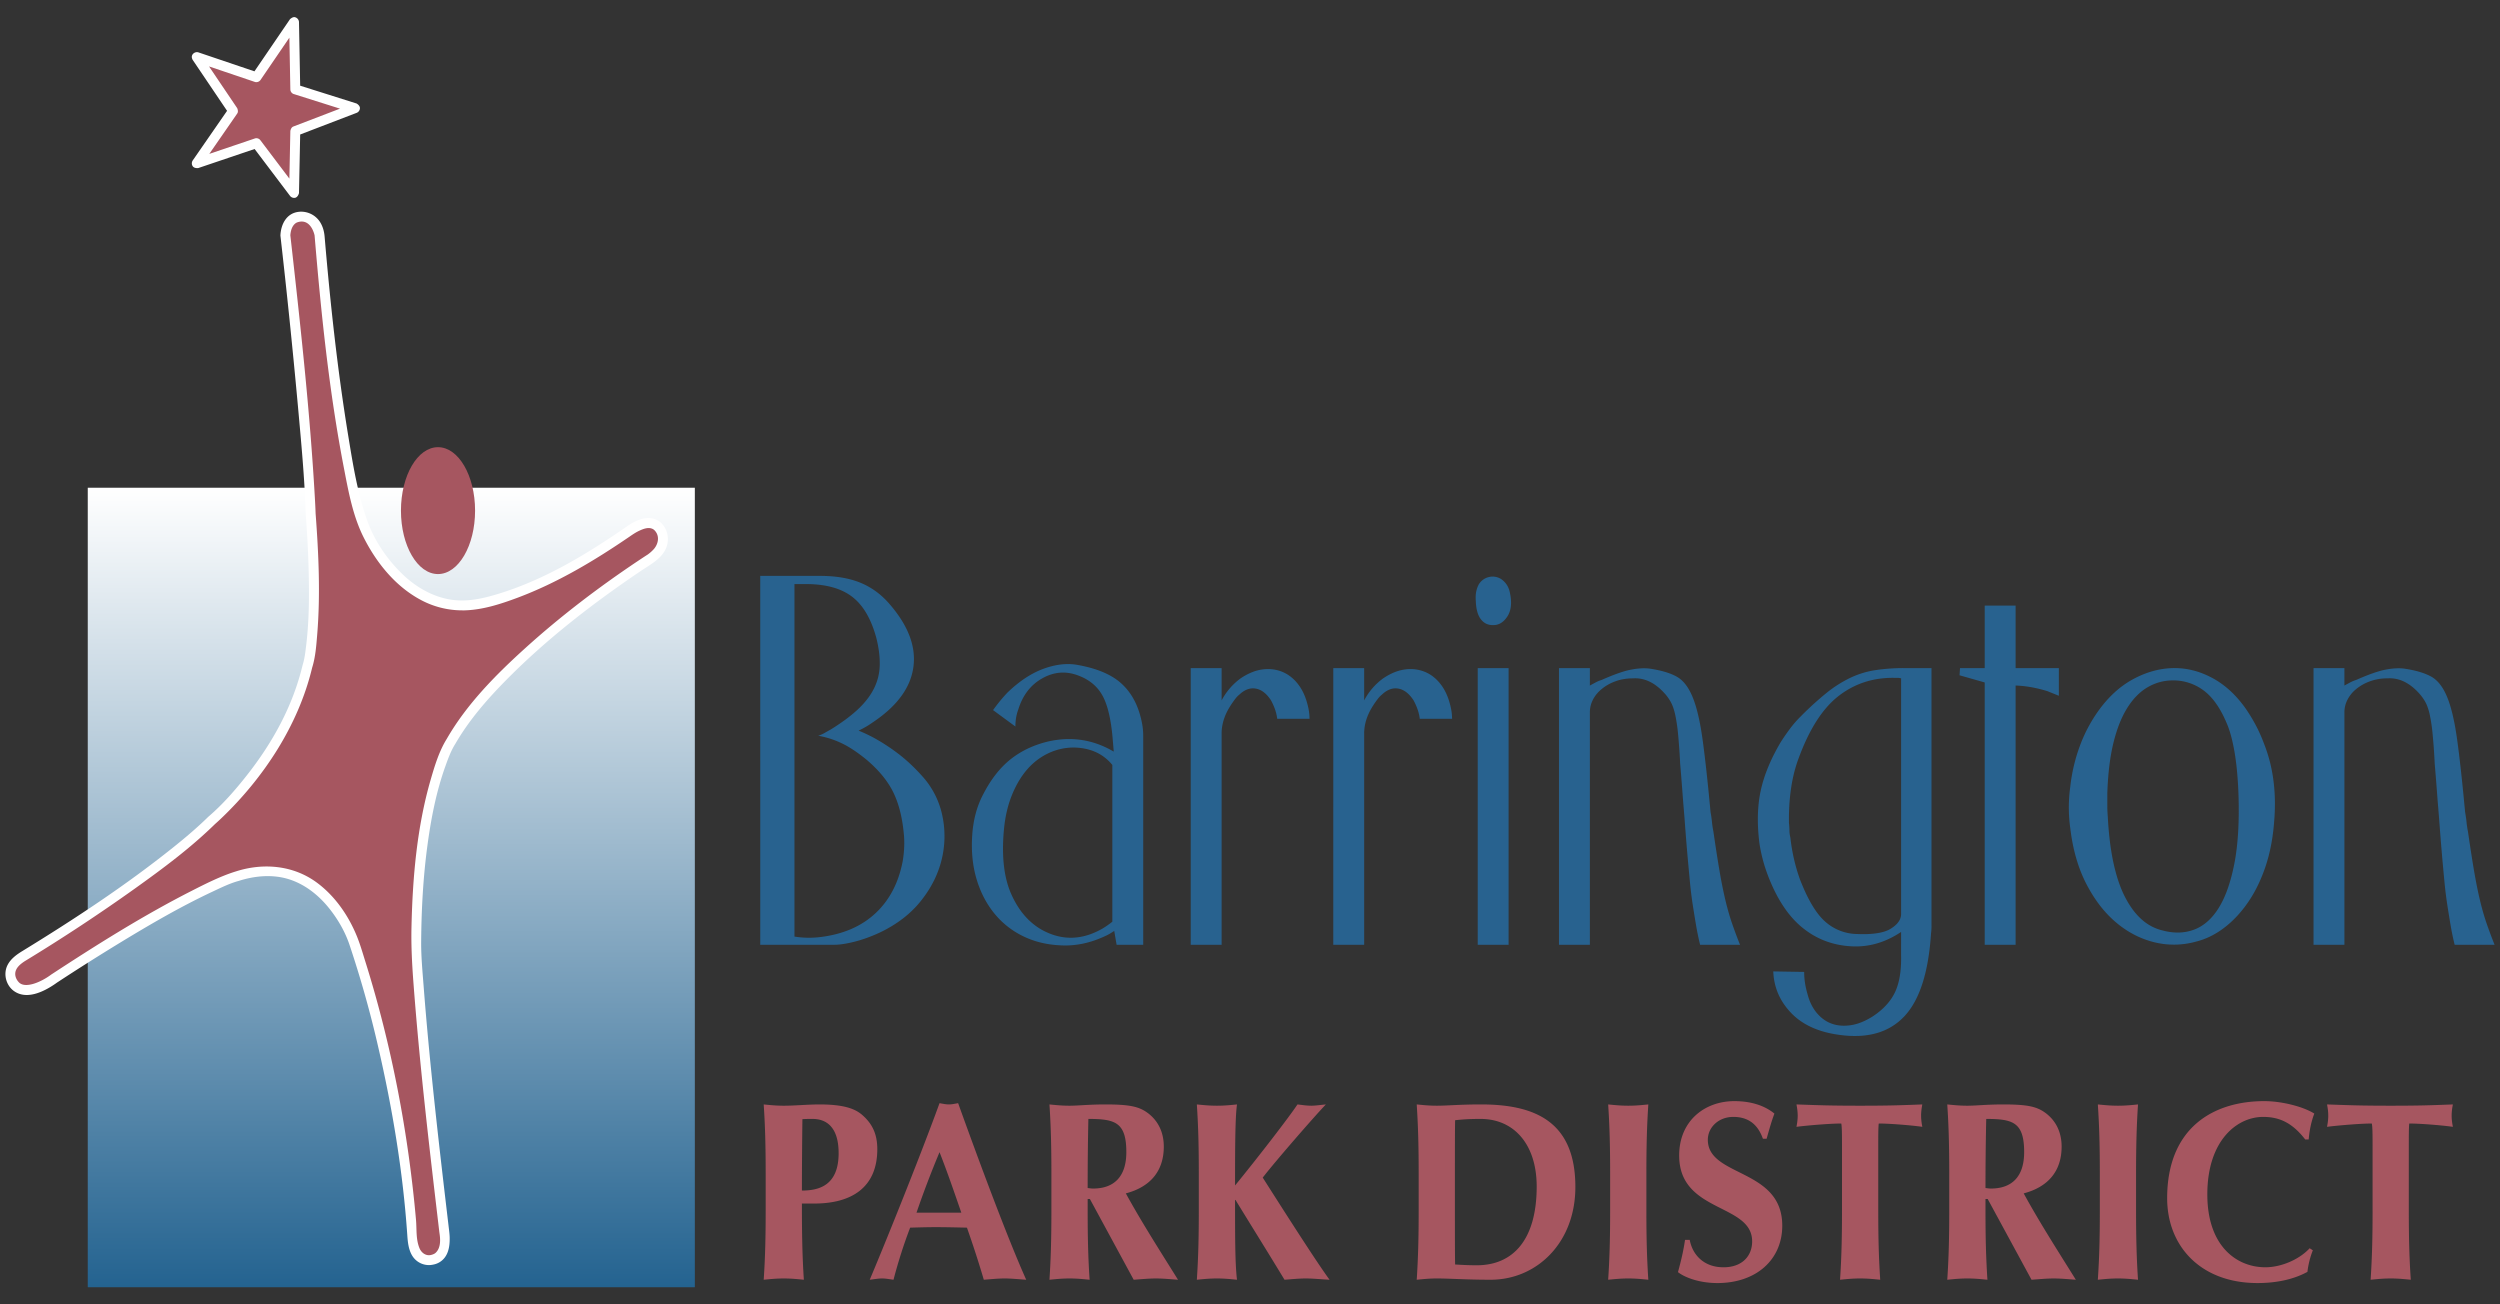
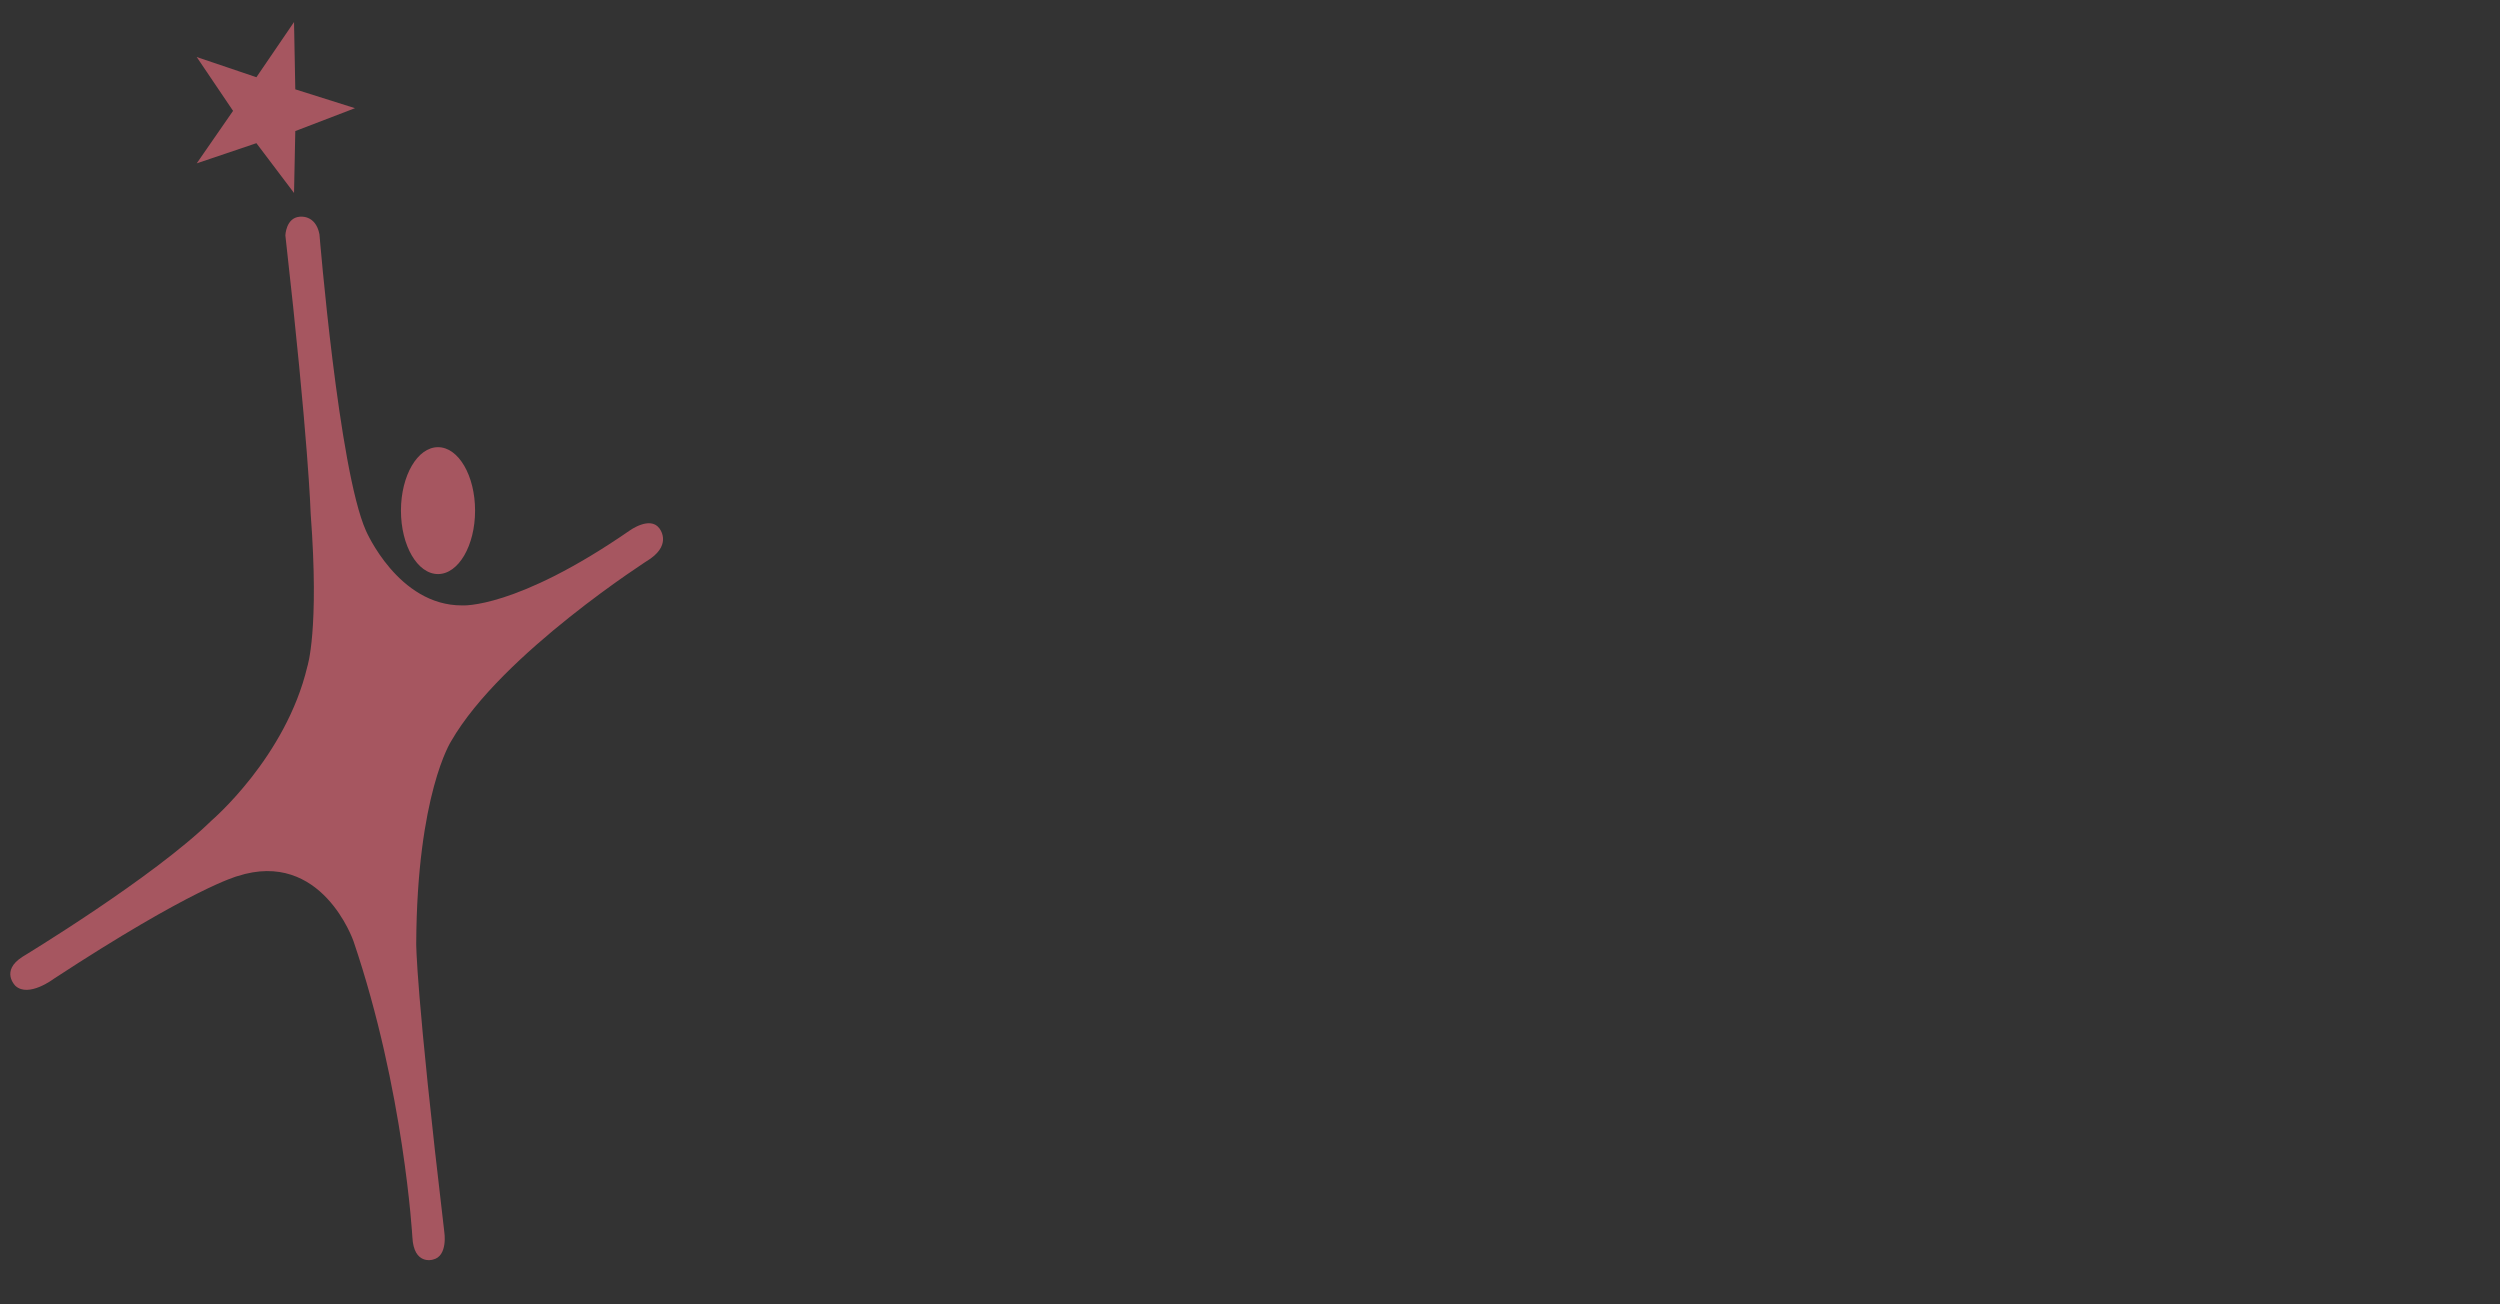
<svg xmlns="http://www.w3.org/2000/svg" viewBox="0 0 230 120">
  <rect x="0" y="0" width="230" height="120" fill="#333333" stroke="none" />
-   <path d="M162.527 104.765h-.339c-.472-1.334-1.352-2.01-2.724-2.01-1.374 0-2.344.981-2.344 2.104 0 3.457 6.848 2.594 6.848 7.9 0 3.131-2.388 5.282-5.969 5.282-1.621 0-2.975-.493-3.626-1.005.293-1.078.495-1.917.651-2.969h.43c.247 1.355 1.283 2.523 3.108 2.523 1.758 0 2.636-1.076 2.636-2.383 0-3.53-6.714-2.593-6.714-7.9 0-3.226 2.39-5.003 5.068-5.003 1.624 0 2.839.447 3.694 1.146-.271.726-.425 1.286-.719 2.315zm49.871.068h-.316c-1.125-1.448-2.275-2.078-3.872-2.078-2.412 0-5.136 2.172-5.136 7.129 0 4.815 2.746 6.706 5.336 6.706 1.442 0 3.109-.7 4.079-1.752l.293.189a7.91 7.91 0 00-.498 1.984c-1.191.654-2.747 1.03-4.593 1.03-5.226 0-8.312-3.39-8.312-7.807 0-6.45 4.212-8.93 8.941-8.93 1.579 0 3.56.493 4.596 1.146-.293.77-.45 1.59-.518 2.383zm-64.265 3.25c0-2.619-.045-4.416-.181-6.475.497.048 1.106.117 1.848.117s1.351-.069 1.846-.117c-.134 2.059-.179 3.856-.179 6.475v3.181c0 2.616.045 4.416.179 6.472-.495-.045-1.104-.117-1.846-.117s-1.351.072-1.848.117c.136-2.056.181-3.856.181-6.472v-3.181zm34.532 2.222v.959c0 2.616.045 4.416.178 6.472-.493-.045-1.102-.117-1.845-.117-.745 0-1.351.072-1.849.117.137-2.056.182-3.856.182-6.472v-3.181c0-2.619-.045-4.416-.182-6.475.498.048 1.104.117 1.849.117.811 0 1.781-.117 3.311-.117 2.275 0 3.108.21 3.896.796.901.677 1.464 1.708 1.464 3.086 0 2.267-1.259 3.715-3.489 4.301 1.439 2.639 3.151 5.304 4.798 7.945-.677-.045-1.354-.117-2.028-.117-.676 0-1.374.072-2.05.117l-4.034-7.431h-.201zm-108.89.42c0 2.337.023 4.674.18 7.011-.495-.045-1.104-.117-1.846-.117-.745 0-1.351.072-1.848.117.136-2.056.181-3.856.181-6.472v-3.181c0-2.619-.045-4.416-.181-6.475.497.048 1.103.117 1.848.117 1.035 0 2.207-.117 3.287-.117 2.12 0 3.223.353 3.919.959.947.818 1.397 1.778 1.397 3.157 0 3.574-2.431 5.001-5.788 5.001h-1.149zm26.29-.42v.959c0 2.616.043 4.416.179 6.472-.494-.045-1.103-.117-1.848-.117-.743 0-1.351.072-1.846.117.134-2.056.179-3.856.179-6.472v-3.181c0-2.619-.045-4.416-.179-6.475.495.048 1.103.117 1.846.117.813 0 1.779-.117 3.313-.117 2.275 0 3.109.21 3.896.796.901.677 1.464 1.708 1.464 3.086 0 2.267-1.261 3.715-3.492 4.301 1.442 2.639 3.154 5.304 4.799 7.945-.675-.045-1.351-.117-2.028-.117-.675 0-1.374.072-2.049.117l-4.031-7.431h-.203zm93.119-2.222c0-2.619-.045-4.416-.183-6.475.499.048 1.104.117 1.85.117.743 0 1.351-.069 1.845-.117-.133 2.059-.179 3.856-.179 6.475v3.181c0 2.616.046 4.416.179 6.472-.494-.045-1.102-.117-1.845-.117-.746 0-1.351.072-1.85.117.138-2.056.183-3.856.183-6.472v-3.181zm-79.559 2.313c0 3.367 0 5.868.179 7.34-.495-.045-1.103-.117-1.846-.117-.744 0-1.353.072-1.848.117.136-2.056.18-3.856.18-6.472v-3.181c0-2.619-.044-4.416-.18-6.475.495.048 1.104.117 1.848.117.743 0 1.351-.069 1.846-.117-.179 1.24-.179 4.443-.179 7.457 2.026-2.477 4.954-6.264 5.743-7.457.429.048.833.117 1.262.117.405 0 .833-.069 1.35-.117-1.012 1.052-4.638 5.213-5.809 6.732 1.936 3.04 4.93 7.739 6.148 9.396-.879-.045-1.532-.117-2.184-.117-.654 0-1.308.072-1.96.117-1.486-2.454-3.02-4.908-4.508-7.34h-.042zm-19.214 7.34c-.723-.045-1.353-.117-1.982-.117-.631 0-1.285.072-1.918.117a96.643 96.643 0 00-1.552-4.792c-.97-.022-1.913-.046-2.884-.046-.788 0-1.556.024-2.342.046a46.066 46.066 0 00-1.53 4.792c-.362-.045-.701-.117-1.062-.117-.358 0-.697.072-1.126.117 1.104-2.594 4.484-10.915 6.422-16.244.293.048.562.116.856.116.293 0 .562-.068.855-.116 1.915 5.329 4.552 12.433 6.263 16.244zm75.052-12.317c0-.888 0-1.729-.064-2.056-.88 0-2.774.139-4.124.304.068-.352.113-.68.113-1.03 0-.349-.045-.676-.113-1.029 2.049.072 3.062.117 5.857.117 2.793 0 3.806-.045 5.72-.117-.066.353-.111.68-.111 1.029 0 .35.045.678.111 1.03-1.214-.165-3.108-.304-4.007-.304-.046.327-.046 1.168-.046 2.056v5.845c0 2.616.046 4.416.18 6.472-.496-.045-1.104-.117-1.847-.117-.745 0-1.353.072-1.848.117.136-2.056.179-3.856.179-6.472v-5.845zm-38.945 2.664c0-2.619-.046-4.416-.179-6.475.496.048 1.104.117 1.845.117.994 0 2.097-.117 4.079-.117 5.136 0 8.671 1.707 8.671 7.597 0 5.141-3.558 8.531-7.792 8.531-2.253 0-3.785-.117-4.958-.117-.741 0-1.349.072-1.845.117.133-2.056.179-3.856.179-6.472v-3.181zm87.759-2.664c0-.888 0-1.729-.069-2.056-.878 0-2.77.139-4.121.304.069-.352.112-.68.112-1.03 0-.349-.043-.676-.112-1.029 2.051.072 3.063.117 5.857.117 2.793 0 3.807-.045 5.721-.117-.069.353-.113.68-.113 1.029 0 .35.044.678.113 1.03-1.217-.165-3.108-.304-4.011-.304-.044.327-.044 1.168-.044 2.056v5.845c0 2.616.044 4.416.181 6.472-.497-.045-1.103-.117-1.847-.117-.743 0-1.352.072-1.847.117.134-2.056.18-3.856.18-6.472v-5.845zm-84.426 6.357c0 1.262 0 4.114.023 4.558.452.022 1.059.072 1.983.072 3.379 0 5.519-2.387 5.519-7.247 0-3.834-2.05-6.217-5.159-6.217-1.079 0-1.644.045-2.343.117-.023.443-.023 3.295-.023 4.557v4.16zm-45.41-.211c-.654-1.892-1.285-3.74-2.004-5.563a90.13 90.13 0 00-2.119 5.563h4.123zm-13.676-8.623c-.358 0-.696 0-.943.023a603.689 603.689 0 00-.047 6.566c1.511 0 3.379-.421 3.379-3.435 0-2.384-1.104-3.154-2.389-3.154zm25.366 0c-.047 2.127-.066 4.23-.066 6.356.179.022.335.049.495.049 1.982 0 3.063-1.146 3.063-3.345 0-2.756-1.035-3.06-3.492-3.06zm82.602 0c-.046 2.127-.068 4.23-.068 6.356.178.022.338.049.494.049 1.983 0 3.063-1.146 3.063-3.345 0-2.756-1.035-3.06-3.489-3.06z" fill="#a65660" />
-   <path d="M165.633 65.944a28.66 28.66 0 012.404-2.192 11.285 11.285 0 012.186-1.39 8.315 8.315 0 012.295-.707 17.415 17.415 0 012.689-.189h2.491v23.803c0 .189-.014.393-.043.613-.234 3.582-1.05 6.119-2.448 7.612-1.399 1.493-3.381 2.066-5.946 1.72-1.923-.251-3.409-.919-4.458-2.003-1.05-1.084-1.603-2.364-1.662-3.841l2.842.047c0 .66.102 1.335.306 2.027.175.691.459 1.272.852 1.744.394.471.853.801 1.377.989.525.189 1.108.236 1.749.142s1.311-.362 2.011-.801c.961-.629 1.646-1.367 2.054-2.216.408-.848.598-1.979.569-3.393V85.74c-1.458.974-2.988 1.414-4.59 1.32-1.72-.094-3.228-.675-4.525-1.744-1.297-1.068-2.353-2.687-3.169-4.855a14.39 14.39 0 01-.743-2.828c-.233-1.822-.197-3.448.109-4.878.306-1.43.925-2.93 1.858-4.502.262-.408.539-.809.83-1.201.292-.393.612-.762.962-1.108zm-60.457 20.975h-2.448l-.219-1.273c-.145.094-.284.181-.415.259a3.3 3.3 0 01-.415.212c-1.399.66-2.798.943-4.197.849-1.253-.063-2.397-.354-3.431-.872a7.767 7.767 0 01-2.623-2.121c-.714-.896-1.246-1.941-1.596-3.135-.35-1.194-.481-2.498-.393-3.912.087-1.477.437-2.781 1.049-3.912.699-1.351 1.537-2.412 2.513-3.182.977-.769 2.135-1.311 3.476-1.626 2.127-.471 4.124-.157 5.989.943l-.088-1.037c-.145-1.854-.459-3.221-.94-4.101-.48-.879-1.246-1.508-2.295-1.885-1.107-.408-2.193-.314-3.256.283-1.064.597-1.8 1.555-2.208 2.875-.175.471-.262.99-.262 1.555l-2.055-1.508a14.84 14.84 0 011.312-1.602c1.107-1.069 2.229-1.807 3.366-2.216 1.136-.408 2.185-.518 3.147-.33 1.749.315 3.075.88 3.978 1.697.904.817 1.516 1.933 1.836 3.347.058.251.102.495.131.73.029.236.044.479.044.731v19.231zm-28.414 0h-6.82V52.982h5.508c1.486 0 2.747.22 3.781.66 1.035.44 1.931 1.115 2.689 2.027 1.69 1.979 2.39 3.912 2.098 5.797-.291 1.886-1.559 3.567-3.803 5.044-.35.251-.758.487-1.224.707a14.801 14.801 0 011.399.659 17.99 17.99 0 012.426 1.603c.714.566 1.392 1.21 2.033 1.932a7.714 7.714 0 011.836 3.583 9.063 9.063 0 01-.044 4.053c-.321 1.351-.954 2.624-1.902 3.818-.947 1.194-2.207 2.168-3.781 2.922-.816.378-1.595.66-2.339.849-.743.188-1.362.283-1.857.283zm62.03 0h-2.841V61.466h2.841v25.453zm-26.403 0h-2.842V61.466h2.842v2.97a5.92 5.92 0 011.748-2.027c.7-.472 1.385-.746 2.055-.825.67-.079 1.29.008 1.858.259.568.252 1.056.66 1.464 1.226.408.565.7 1.288.875 2.168.029.157.051.306.065.448.015.141.022.29.022.447h-2.973c-.058-.534-.247-1.099-.568-1.696-.408-.629-.874-.99-1.399-1.084-.524-.095-1.034.094-1.53.565a2.017 2.017 0 00-.306.307 6.356 6.356 0 00-.262.353c-.379.534-.648 1.037-.809 1.508-.16.472-.24.927-.24 1.367v19.467zm13.114 0h-2.841V61.466h2.841v2.97a5.912 5.912 0 011.749-2.027c.699-.472 1.384-.746 2.054-.825a3.502 3.502 0 011.858.259c.569.252 1.057.66 1.465 1.226.408.565.699 1.288.874 2.168a4.53 4.53 0 01.087.895h-2.972c-.058-.534-.248-1.099-.568-1.696-.408-.629-.875-.99-1.399-1.084-.525-.095-1.035.094-1.53.565a1.93 1.93 0 00-.306.307 6.358 6.358 0 00-.263.353c-.379.534-.648 1.037-.808 1.508a4.222 4.222 0 00-.241 1.367v19.467zm59.933-25.453h3.978v2.545l-1.049-.424c-1.02-.314-1.997-.487-2.929-.518v23.85h-2.842V62.786l-2.317-.66.044-.66h2.273v-5.75h2.842v5.75zm-39.168 25.453h-2.842V61.466h2.842v1.603l.524-.283c.175-.094.364-.173.568-.236 1.137-.503 2.033-.817 2.689-.942.656-.126 1.231-.158 1.727-.095 1.049.157 1.872.401 2.469.731.598.33 1.086.95 1.465 1.862.379.911.685 2.199.918 3.865.233 1.665.481 3.912.743 6.74.058.314.102.621.131.919.029.299.073.589.131.872.204 1.414.394 2.632.569 3.653a42.07 42.07 0 00.546 2.71c.19.786.394 1.493.612 2.121.219.629.459 1.273.721 1.933h-3.672a26.49 26.49 0 01-.371-1.791c-.102-.597-.204-1.226-.306-1.886-.102-.66-.19-1.375-.263-2.144-.072-.77-.153-1.642-.24-2.616a260.013 260.013 0 01-.197-2.451 132.54 132.54 0 00-.131-1.674c-.044-.518-.087-1.076-.131-1.673a229.9 229.9 0 00-.197-2.451 57.083 57.083 0 00-.196-2.757 15.494 15.494 0 00-.263-1.744c-.102-.456-.233-.833-.393-1.131a4.202 4.202 0 00-.634-.872c-.874-.943-1.821-1.383-2.841-1.32-.612 0-1.166.094-1.662.283a4.263 4.263 0 00-1.267.73c-.35.299-.612.629-.787.99a2.516 2.516 0 00-.262 1.108v21.399zm69.418 0h-2.841V61.466h2.841v1.603l.525-.283c.175-.094.364-.173.568-.236 1.137-.503 2.033-.817 2.689-.942.655-.126 1.231-.158 1.726-.095 1.049.157 1.873.401 2.47.731.598.33 1.086.95 1.465 1.862.378.911.684 2.199.918 3.865.233 1.665.48 3.912.743 6.74.058.314.102.621.131.919.029.299.073.589.131.872.204 1.414.393 2.632.568 3.653.175 1.021.357 1.925.547 2.71.189.786.393 1.493.612 2.121.218.629.459 1.273.721 1.933h-3.672a25.898 25.898 0 01-.372-1.791c-.102-.597-.204-1.226-.306-1.886a36.98 36.98 0 01-.262-2.144 229.9 229.9 0 01-.437-5.067c-.044-.597-.087-1.155-.131-1.674a130.87 130.87 0 01-.131-1.673c-.044-.597-.11-1.414-.197-2.451a55.634 55.634 0 00-.197-2.757 15.523 15.523 0 00-.262-1.744c-.102-.456-.233-.833-.393-1.131a4.239 4.239 0 00-.634-.872c-.875-.943-1.822-1.383-2.842-1.32a4.63 4.63 0 00-1.661.283 4.282 4.282 0 00-1.268.73 3.062 3.062 0 00-.786.99 2.517 2.517 0 00-.263 1.108v21.399zm-25.223-10.747a13.743 13.743 0 010-3.771 15.7 15.7 0 01.874-3.747 13.647 13.647 0 011.661-3.181c.933-1.32 2.004-2.31 3.213-2.97 1.21-.66 2.434-1.005 3.672-1.037 1.239-.031 2.448.267 3.629.896 1.18.628 2.222 1.587 3.125 2.875.321.471.62.966.896 1.485.277.518.532 1.092.765 1.72.846 2.137 1.152 4.541.918 7.212-.116 1.508-.386 2.883-.808 4.124-.423 1.241-.962 2.333-1.618 3.276-.655.942-1.391 1.72-2.207 2.333-.816.613-1.676 1.029-2.579 1.249a7.517 7.517 0 01-3.825.047c-1.268-.314-2.434-.919-3.498-1.815-1.063-.895-1.974-2.074-2.732-3.535-.757-1.461-1.253-3.181-1.486-5.161zM74.357 53.736H73.09v32.429a8.424 8.424 0 002.36.047c2.098-.252 3.796-.982 5.093-2.192 1.297-1.21 2.135-2.82 2.513-4.831.146-.912.175-1.76.088-2.546-.146-1.508-.474-2.773-.984-3.794s-1.318-2.003-2.426-2.946c-.845-.691-1.617-1.202-2.317-1.532a8.318 8.318 0 00-2.142-.683 2.83 2.83 0 00.59-.259c.19-.11.372-.212.547-.307 1.02-.628 1.858-1.249 2.513-1.862.656-.612 1.152-1.256 1.487-1.932.335-.676.51-1.398.524-2.168.015-.77-.094-1.611-.328-2.522-.466-1.697-1.187-2.93-2.163-3.7-.977-.77-2.339-1.17-4.088-1.202zm27.978 16.639c-.846-1.037-2.026-1.572-3.541-1.603-.787 0-1.545.165-2.274.495a5.885 5.885 0 00-1.945 1.437c-.568.629-1.049 1.415-1.442 2.357-.394.943-.649 2.011-.765 3.205-.234 2.451-.015 4.439.655 5.963.671 1.524 1.618 2.631 2.842 3.323 1.836 1.005 3.701.958 5.595-.142.263-.157.554-.361.875-.612V70.375zm72.566-7.966a1.322 1.322 0 00-.35-.047h-.262c-1.982-.032-3.716.542-5.202 1.72-1.487 1.178-2.725 3.166-3.716 5.963-.554 1.602-.816 3.488-.787 5.656.029.251.044.487.044.707 0 .188.029.408.087.66.146 1.319.437 2.592.874 3.817.729 1.886 1.509 3.19 2.339 3.913a4.504 4.504 0 002.907 1.131c1.457.063 2.499-.102 3.126-.495.626-.393.94-.841.94-1.343V62.409zm18.972 10.605v1.084c0 .346.014.691.043 1.037.088 1.666.27 3.119.547 4.36s.641 2.286 1.093 3.134c.451.849.961 1.517 1.53 2.004a4.357 4.357 0 001.858.966c1.049.283 2.018.259 2.907-.071.888-.33 1.646-.997 2.273-2.003.626-1.006 1.107-2.372 1.442-4.101.335-1.728.459-3.865.372-6.41-.058-1.508-.182-2.804-.372-3.889-.189-1.084-.43-1.956-.721-2.615-.583-1.383-1.29-2.381-2.12-2.994a4.637 4.637 0 00-2.82-.919c-.816 0-1.581.205-2.295.613-.714.409-1.34 1.037-1.879 1.885-.54.849-.969 1.925-1.29 3.229-.321 1.304-.51 2.868-.568 4.69zm-56.567-15.507c-.437 0-.794-.181-1.071-.542-.277-.362-.43-.904-.459-1.626-.029-.377-.014-.692.044-.943a2.39 2.39 0 01.218-.613 1.46 1.46 0 01.897-.683c.393-.11.779-.055 1.158.165.408.283.67.66.787 1.131.233.974.167 1.744-.197 2.31-.364.565-.823.832-1.377.801z" fill="#28628f" />
-   <path fill="url(#gradient)" d="M8.074 44.872h55.851v73.554H8.074z" />
  <path d="M26.254 21.657s.051-1.618 1.315-1.719c0 0 1.467-.228 1.821 1.618 0 0 1.77 21.648 4.274 27.263 0 0 2.959 6.904 8.852 6.879 0 0 4.931.354 15.401-6.879 0 0 1.872-1.366 2.732-.228 0 0 1.188 1.391-.81 2.808 0 0-13.686 8.707-18.34 16.8 0 0-3.136 4.856-3.207 18.606 0 0-.051 4.248 2.58 26.504 0 0 .379 2.276-1.063 2.579 0 0-1.744.531-1.871-2.074 0 0-.759-13.505-5.412-27.212 0 0-2.908-8.522-10.698-5.993 0 0-4.122 1.087-16.869 9.433 0 0-2.326 1.77-3.54.657 0 0-1.416-1.365.657-2.68 0 0 12.038-7.284 17.4-12.544 0 0 6.829-5.817 8.801-14.163 0 0 1.113-3.338.304-14.061 0 0-.177-6.525-2.327-25.594zm14.041 31.157c1.885 0 3.412-2.613 3.412-5.836 0-3.225-1.527-5.838-3.412-5.838-1.883 0-3.408 2.613-3.408 5.838 0 3.223 1.525 5.836 3.408 5.836zM18.099 5.247l5.49 1.858 3.462-5.077.116 6.191 5.492 1.734-5.492 2.105-.116 5.696-3.462-4.582-5.49 1.857 3.343-4.83-3.343-4.952z" fill="#a65660" />
-   <path d="M27.516 19.486l.007-.001c.105-.013.11-.01.152-.011a2.073 2.073 0 011.746.918c.266.403.401.873.443 1.37.523 6.131 1.179 12.254 2.171 18.312.437 2.669.865 5.374 1.781 7.9.664 1.831 1.819 3.493 3.168 4.808 1.436 1.4 3.325 2.421 5.368 2.46 1.214.022 2.375-.267 3.513-.615 4.258-1.303 8.131-3.655 11.79-6.18.883-.636 2.065-1.138 3.002-.476.132.093.25.208.348.336.146.193.185.275.239.388a2.14 2.14 0 01-.061 1.933c-.479.873-1.424 1.357-2.283 1.937-4.394 2.97-8.639 6.255-12.338 10.006-1.761 1.785-3.426 3.702-4.673 5.864-.4.629-.665 1.36-.922 2.081-.823 2.304-1.296 4.72-1.627 7.146-.407 2.976-.571 5.983-.592 8.985-.009 1.331.117 2.677.221 4.02.582 7.549 1.47 15.091 2.354 22.579 0 0 .041.321.047.564.024.885-.124 1.871-.995 2.35a1.722 1.722 0 01-.45.169s-.179.041-.307.052a1.8 1.8 0 01-1.605-.725c-.431-.593-.499-1.383-.544-2.052-.399-5.819-1.362-11.617-2.681-17.315a99.464 99.464 0 00-2.639-9.381c-.41-1.215-1.082-2.366-1.882-3.362-.995-1.237-2.305-2.27-3.864-2.708-1.447-.406-3.017-.253-4.445.207-.827.225-1.624.62-2.426.996-2.936 1.379-5.74 3.016-8.505 4.698a210.912 210.912 0 00-5.806 3.675l-.077.056c-1.192.84-2.76 1.534-3.897.678-.708-.533-.977-1.591-.524-2.418.296-.542.817-.917 1.327-1.229 4.805-2.944 9.509-6.041 13.88-9.537 1.121-.896 2.216-1.824 3.238-2.825 1.314-1.126 2.451-2.427 3.52-3.782 2.377-3.01 4.254-6.398 5.151-10.168.185-.572.254-1.199.329-1.816.281-2.323.287-4.678.225-7.021-.044-1.694-.14-3.385-.267-5.077-.099-3.317-.429-6.719-.735-10.114a697.73 697.73 0 00-1.593-15.487c.039-.995.53-2.052 1.677-2.185l.019-.002c.05-.004-.003.002.029-.002l-.007.001zm1.18 42.031c-1.272 5.242-4.455 10.057-8.312 13.743-.198.189-.399.376-.606.556l.006-.005c-2.253 2.206-4.794 4.094-7.361 5.928A165.241 165.241 0 012.391 88.36l-.074.045c-.459.293-.93.675-.915 1.225.008.276.142.537.326.734.589.632 2.079-.026 2.97-.695 4.17-2.729 8.404-5.401 12.889-7.687 1.287-.656 2.594-1.318 3.946-1.759.064-.021.165-.051.165-.051 2.48-.799 5.259-.596 7.463 1.036 1.651 1.224 2.87 2.987 3.645 4.859.321.774.555 1.595.808 2.404 2.415 7.702 3.945 15.712 4.657 23.743.078.88-.02 1.795.322 2.621.167.403.578.749 1.088.616 0 0 .248-.058.385-.181.54-.488.441-1.357.355-1.899-.898-7.61-1.802-15.225-2.383-22.94-.128-1.696-.22-3.383-.181-5.131.102-4.593.503-9.219 1.777-13.611.374-1.29.778-2.607 1.478-3.729l-.002.003c1.831-3.173 4.455-5.838 7.21-8.33 3.259-2.948 6.767-5.617 10.436-8.068.275-.183.55-.365.828-.543a3.51 3.51 0 00.587-.526c.364-.43.533-1.1.129-1.612 0 0-.105-.143-.238-.212-.404-.21-.882-.012-1.246.155-.311.143-.592.334-.886.536-3.252 2.225-6.644 4.254-10.33 5.634-1.55.58-3.157 1.098-4.806 1.156-.1.003-.201.005-.301 0h.008a8.054 8.054 0 01-3.779-.956c-2.355-1.253-4.098-3.436-5.269-5.762-.994-1.976-1.397-4.224-1.813-6.377-1.357-7.028-2.091-14.148-2.698-21.402 0 0-.268-1.379-1.306-1.268 0 0-.279.029-.443.151-.339.254-.449.704-.482 1.1v.006c.906 8.052 1.802 16.134 2.253 24.086.028.495.055.99.071 1.487v.009c.279 3.711.45 7.438.151 11.113-.085 1.047-.159 2.115-.475 3.109 0 0-.008.041-.015.068zM27.079 1.573a.486.486 0 01.428.446l.109 5.865 5.18 1.635s.311.158.318.42a.477.477 0 01-.292.439l-5.206 1.996-.109 5.389s-.083.38-.365.437a.481.481 0 01-.454-.172l-3.264-4.32-5.179 1.752s-.349.055-.509-.157a.479.479 0 01-.011-.533l3.165-4.574-3.168-4.694s-.088-.158-.076-.294c.023-.273.319-.47.599-.392l5.163 1.747 3.267-4.792s.199-.198.404-.198zm-3.114 5.788a.48.48 0 01-.426.196c-.044-.005-.054-.009-.096-.021l-4.212-1.425 2.588 3.834s.118.245.044.426c-.016.041-.024.05-.047.087l-2.56 3.699 4.187-1.417s.046-.025.153-.024c.103.002.205.04.285.106.035.03.041.04.071.075l2.671 3.535.089-4.383s.043-.265.205-.371c.036-.024.047-.027.087-.045l4.275-1.638-4.249-1.342s-.052-.006-.137-.07a.465.465 0 01-.168-.253c-.011-.045-.01-.057-.013-.102l-.089-4.764-2.658 3.897z" fill="#FFF" />
  <defs>
    <linearGradient id="gradient" x1="0" y1="0" x2="1" y2="0" gradientUnits="userSpaceOnUse" gradientTransform="matrix(0 73.555 -73.555 0 36 44.872)">
      <stop offset="0" stop-color="#FFF" />
      <stop offset="1" stop-color="#246390" />
    </linearGradient>
  </defs>
</svg>